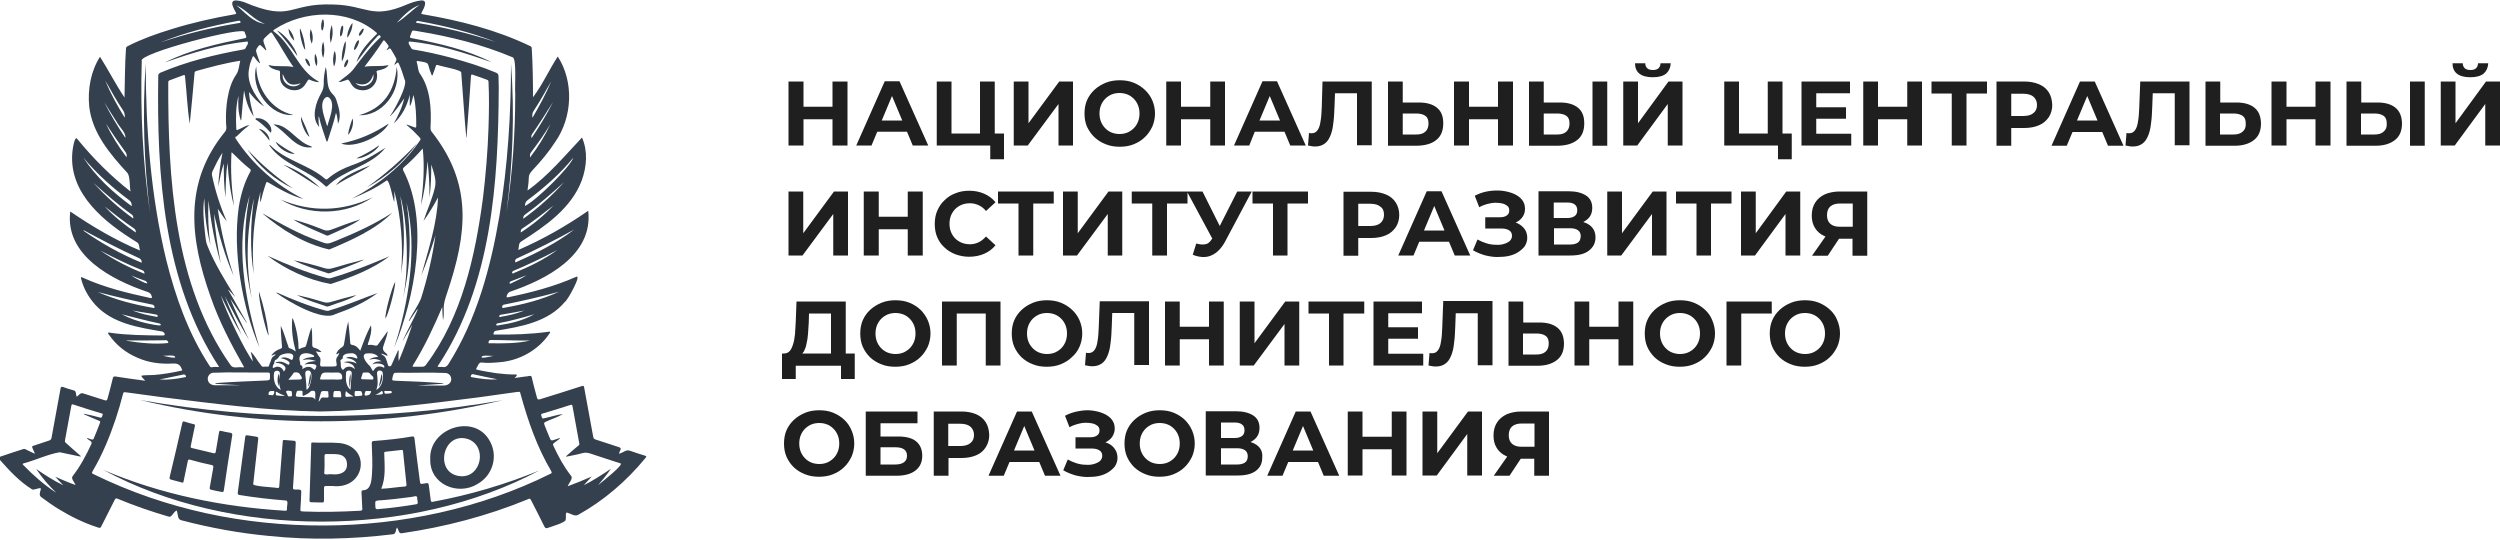
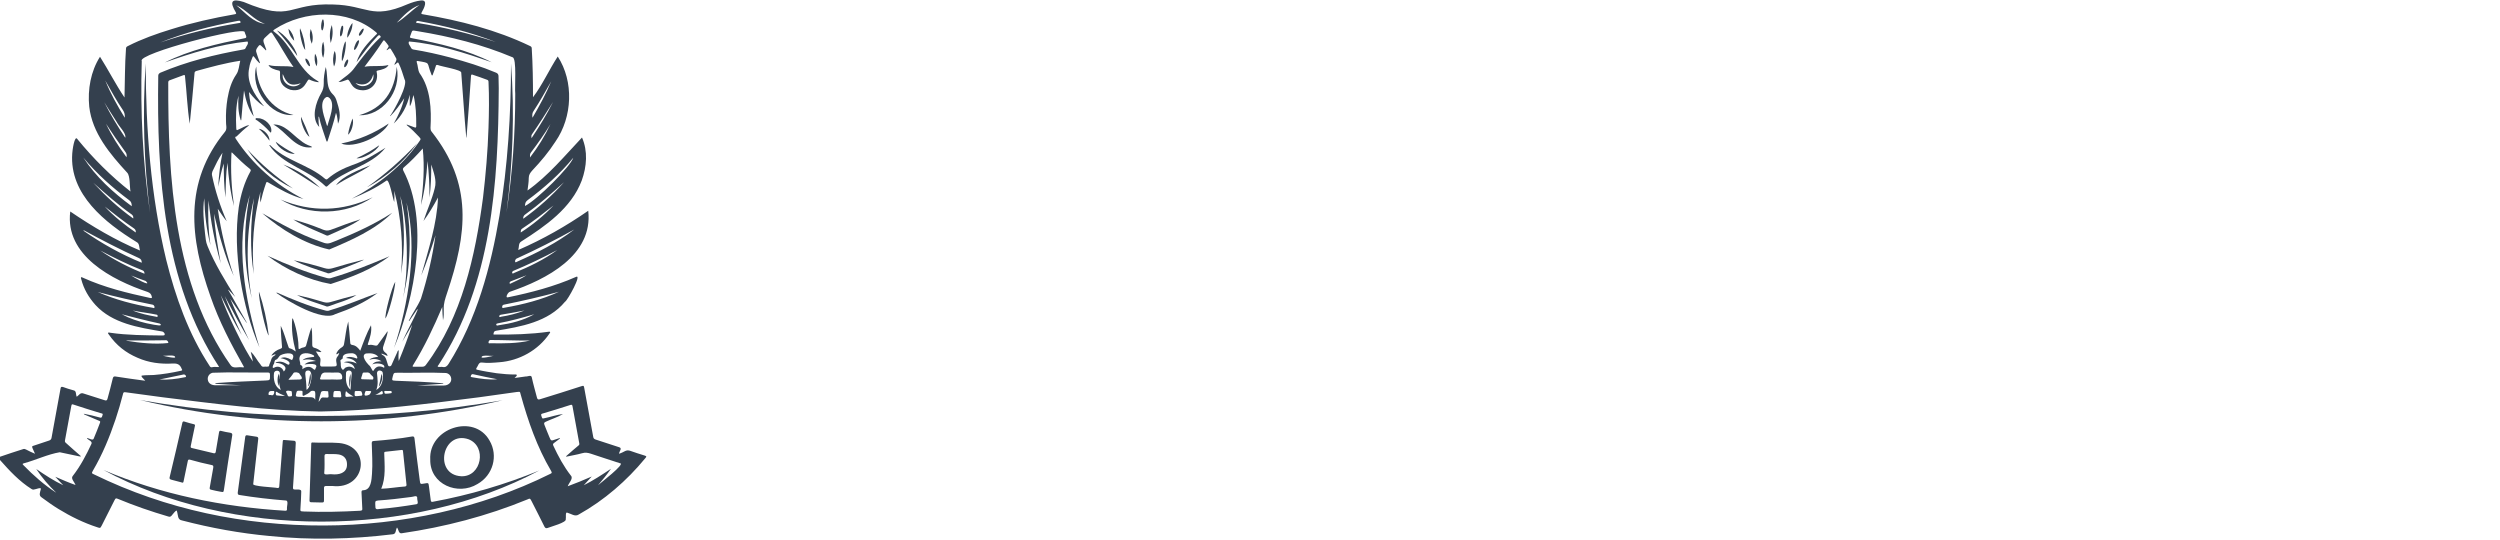
<svg xmlns="http://www.w3.org/2000/svg" xml:space="preserve" id="Слой_1" x="0" y="0" style="enable-background:new 0 0 1000 216" version="1.1" viewBox="0 0 1000 216">
  <style>.st1{fill:#34404e}</style>
-   <path d="M321.4 47.7H333v10.5h6V32.6h-6v10.1h-11.6V32.6h-6v25.6h6V47.7zm29.5 5h11.9l2.3 5.5h6.2l-11.5-25.7h-5.9l-11.4 25.7h6.1l2.3-5.5zm5.9-14.3 4.1 9.8h-8.2l4.1-9.8zm39.3 19.8v5.5h5.5V53.4h-3.7V32.6H392v20.8h-11.4V32.6h-5.9v25.6h21.4zm27.3-16.6v16.6h5.8V32.6h-5.5l-12.3 16.7V32.6h-5.9v25.6h5.6l12.3-16.6zm14.4 13.3c1.3 1.2 2.7 2.1 4.5 2.8 1.7.7 3.6 1 5.6 1s3.9-.3 5.6-1 3.2-1.6 4.4-2.8c1.3-1.2 2.2-2.6 3-4.2.7-1.6 1.1-3.4 1.1-5.3s-.4-3.7-1.1-5.3-1.7-3-3-4.2-2.7-2.1-4.4-2.8c-1.7-.7-3.6-1-5.6-1s-3.9.3-5.6 1-3.2 1.6-4.5 2.8-2.3 2.6-3 4.2c-.7 1.6-1 3.4-1 5.3s.3 3.7 1 5.3c.8 1.6 1.7 3 3 4.2zm2.6-12.8c.4-1 1-1.9 1.7-2.6.7-.7 1.6-1.3 2.5-1.7 1-.4 2-.6 3.2-.6 1.1 0 2.2.2 3.2.6 1 .4 1.8 1 2.5 1.7s1.3 1.6 1.7 2.6c.4 1 .6 2.1.6 3.3s-.2 2.3-.6 3.3-1 1.9-1.7 2.6c-.7.7-1.6 1.3-2.5 1.7-1 .4-2 .6-3.2.6-1.1 0-2.2-.2-3.2-.6-1-.4-1.8-1-2.5-1.7s-1.3-1.6-1.7-2.6c-.4-1-.6-2.1-.6-3.3s.2-2.3.6-3.3zm32 5.6h11.7v10.5h5.9V32.6h-5.9v10.1h-11.7V32.6h-5.9v25.6h5.9V47.7zm29.5 5h11.9l2.3 5.5h6.2l-11.5-25.7H505l-11.4 25.7h6.1l2.2-5.5zm6-14.3 4.1 9.8h-8.2l4.1-9.8zm18.2 20.2c1.5 0 2.7-.4 3.7-1.1 1-.7 1.7-1.7 2.3-3.1.6-1.4 1-3 1.2-5 .3-2 .4-4.2.5-6.7l.2-5.4h8.8v20.8h5.9V32.6H529l-.3 10.4c-.1 2.2-.2 4.1-.5 5.6-.2 1.5-.6 2.7-1.2 3.5-.6.8-1.3 1.2-2.3 1.2-.4 0-.7 0-1.1-.1l-.4 5c.6.1 1.1.2 1.6.3.4.1.9.1 1.3.1zm48.4-2.6c1.9-1.5 2.8-3.7 2.8-6.7 0-2.8-.8-4.8-2.5-6.2s-4.1-2.1-7.2-2.1h-6.5v-8.4h-5.9v25.7h11.6c3.3-.1 5.9-.8 7.7-2.3zm-13.4-2.2v-8.4h5.4c1.5 0 2.7.3 3.6.9.9.6 1.3 1.6 1.3 3.1 0 1.4-.4 2.5-1.3 3.3-.9.8-2.1 1.1-3.6 1.1h-5.4zm26.5-6.1h11.6v10.5h6V32.6h-6v10.1h-11.6V32.6h-6v25.6h6V47.7zm43.3 8.3c1.9-1.5 2.8-3.7 2.8-6.7 0-2.8-.8-4.8-2.5-6.2S627.1 41 624 41h-6.5v-8.4h-5.9v25.7h11.6c3.3-.1 5.8-.8 7.7-2.3zm-13.4-2.2v-8.4h5.4c1.5 0 2.7.3 3.6.9.9.6 1.3 1.6 1.3 3.1 0 1.4-.4 2.5-1.3 3.3-.9.8-2.1 1.1-3.6 1.1h-5.4zM637 32.6h5.9v25.7H637V32.6zm30.1 9v16.6h5.9V32.6h-5.6l-12.2 16.7V32.6h-5.9v25.6h5.6l12.2-16.6zm-6-10.7c2.4 0 4.2-.5 5.4-1.5 1.1-1 1.7-2.4 1.8-4.1h-4.1c0 .9-.3 1.5-.8 2s-1.3.7-2.2.7c-1 0-1.8-.2-2.3-.7s-.8-1.1-.8-2H654c0 1.8.6 3.2 1.7 4.1 1.2 1 3 1.5 5.4 1.5zm50.1 27.3v5.5h5.5V53.4H713V32.6h-5.9v20.8h-11.5V32.6h-5.9v25.6h21.5zm29.3-4.7h-14v-6h11.9v-4.6h-11.9v-5.6H740v-4.7h-19.4v25.6h19.9v-4.7zm22.4-10.8h-11.7V32.6h-5.9v25.6h5.9V47.7h11.7v10.5h5.9V32.6h-5.9v10.1zm9.7-5.3h8.1v20.8h5.9V37.4h8.2v-4.8h-22.2v4.8zm46.9-.5c-.9-1.4-2.2-2.5-3.9-3.2s-3.6-1.1-5.9-1.1h-11.1v25.7h5.9v-7.1h5.2c2.3 0 4.3-.4 5.9-1.1 1.7-.7 2.9-1.8 3.9-3.2.9-1.4 1.4-3 1.4-4.9-.1-2-.5-3.7-1.4-5.1zm-6.1 8.3c-.9.8-2.3 1.2-4.1 1.2h-4.8v-8.9h4.8c1.8 0 3.2.4 4.1 1.2.9.8 1.4 1.9 1.4 3.3 0 1.3-.4 2.4-1.4 3.2zM832 32.6l-11.4 25.7h6.1l2.3-5.5h11.9l2.3 5.5h6.2l-11.5-25.7H832zm-1.2 15.6 4.1-9.8 4.1 9.8h-8.2zm24.9-5.2c-.1 2.2-.2 4.1-.5 5.6-.2 1.5-.6 2.7-1.2 3.5-.6.8-1.3 1.2-2.3 1.2-.4 0-.7 0-1.1-.1l-.4 5c.6.1 1.1.2 1.6.3s.9.1 1.4.1c1.5 0 2.7-.4 3.7-1.1 1-.7 1.7-1.7 2.3-3.1s1-3 1.2-5c.3-2 .4-4.2.5-6.7l.2-5.4h8.8v20.8h5.9V32.6h-19.7l-.4 10.4zm46.1.1c-1.7-1.4-4.1-2.1-7.2-2.1h-6.5v-8.4h-5.9v25.7h11.6c3.3 0 5.9-.8 7.8-2.3 1.9-1.5 2.8-3.7 2.8-6.7-.1-2.8-.9-4.8-2.6-6.2zm-4.8 9.6c-.9.8-2.1 1.1-3.6 1.1H888v-8.4h5.4c1.5 0 2.7.3 3.6.9.9.6 1.3 1.6 1.3 3.1.1 1.5-.4 2.6-1.3 3.3zm29.2-10h-11.6V32.6h-6v25.6h6V47.7h11.6v10.5h6V32.6h-6v10.1zM964 32.6h5.9v25.7H964V32.6zm-5.8 10.5c-1.7-1.4-4.1-2.1-7.2-2.1h-6.5v-8.4h-5.9v25.7h11.6c3.3 0 5.9-.8 7.8-2.3 1.9-1.5 2.8-3.7 2.8-6.7-.1-2.8-.9-4.8-2.6-6.2zm-4.8 9.6c-.9.8-2.1 1.1-3.6 1.1h-5.4v-8.4h5.4c1.5 0 2.7.3 3.6.9.9.6 1.3 1.6 1.3 3.1.1 1.5-.4 2.6-1.3 3.3zm41-20.1-12.2 16.7V32.6h-5.9v25.6h5.6l12.2-16.6v16.6h5.9V32.6h-5.6zm-6.3-1.7c2.4 0 4.2-.5 5.4-1.5 1.1-1 1.7-2.4 1.8-4.1h-4.1c0 .9-.3 1.5-.8 2s-1.3.7-2.2.7c-1 0-1.8-.2-2.3-.7s-.8-1.1-.8-2H981c0 1.8.6 3.2 1.7 4.1 1.2 1 3 1.5 5.4 1.5zM333.3 85.6v16.6h5.9V76.6h-5.6l-12.3 16.7V76.6h-5.9v25.6h5.6l12.3-16.6zm35.8 16.6V76.6h-6v10.1h-11.6V76.6h-6v25.6h6V91.7h11.6v10.5h6zm8.6-3.3c1.2 1.2 2.7 2.1 4.4 2.8 1.7.6 3.5 1 5.5 1 2.2 0 4.3-.4 6.1-1.2 1.8-.8 3.3-1.9 4.5-3.4l-3.8-3.5c-.9 1-1.9 1.8-2.9 2.3-1.1.5-2.2.8-3.5.8-1.2 0-2.3-.2-3.3-.6s-1.9-1-2.6-1.7-1.3-1.6-1.7-2.6c-.4-1-.6-2.1-.6-3.3 0-1.2.2-2.3.6-3.3s1-1.9 1.7-2.6 1.6-1.3 2.6-1.7c1-.4 2.1-.6 3.3-.6 1.3 0 2.4.3 3.5.8s2.1 1.3 2.9 2.3l3.8-3.5c-1.2-1.5-2.7-2.6-4.5-3.4s-3.8-1.2-6-1.2c-2 0-3.8.3-5.5 1-1.7.6-3.2 1.6-4.4 2.8-1.3 1.2-2.2 2.6-2.9 4.2-.7 1.6-1 3.4-1 5.3s.3 3.7 1 5.3 1.5 2.8 2.8 4zm35.6 3.3V81.4h8.2v-4.8h-22.3v4.8h8.2v20.8h5.9zm11.9-25.6v25.6h5.6l12.3-16.6v16.6h5.8V76.6h-5.5l-12.3 16.7V76.6h-5.9zm75.5 0h-5.8l-7 13.8-6.9-13.8h-28.3v4.8h8.2v20.8h5.9V81.4h8.2V77l9.9 18.4-.2.3c-.8 1.2-1.6 1.9-2.6 2-1 .2-2.2.1-3.6-.3l-1.4 4.5c1.7.7 3.4 1 4.9.9 1.6-.1 3-.7 4.4-1.7 1.3-1 2.5-2.4 3.5-4.2l10.8-20.3zm22.5 0H501v4.8h8.2v20.8h5.8V81.4h8.2v-4.8zm14.2 0v25.7h5.9v-7.1h5.2c2.3 0 4.3-.4 5.9-1.1 1.7-.7 2.9-1.8 3.9-3.2.9-1.4 1.4-3 1.4-4.9s-.5-3.6-1.4-5-2.2-2.5-3.9-3.2-3.6-1.1-5.9-1.1h-11.1v-.1zm16.2 9.3c0 1.4-.5 2.5-1.4 3.3s-2.3 1.2-4.1 1.2h-4.8v-8.9h4.8c1.8 0 3.2.4 4.1 1.2 1 .7 1.4 1.8 1.4 3.2zm28.3 16.3h6.2l-11.5-25.7h-5.9l-11.4 25.7h6.1l2.3-5.5h11.9l2.3 5.5zm-12.3-10 4.1-9.8 4.1 9.8h-8.2zm25.6-15.7c-1.8.3-3.6.9-5.3 1.8l1.8 4.6c1-.6 2.1-1 3.2-1.3 1.1-.3 2.2-.5 3.3-.5s2 .1 2.8.3c.8.2 1.5.6 2 1 .5.5.7 1 .7 1.8 0 .9-.3 1.5-1 2s-1.6.7-2.8.7h-5.8v4.5h6.3c1.3 0 2.4.2 3.2.7s1.2 1.2 1.2 2.2c0 .8-.3 1.5-.9 2.1-.6.5-1.4.9-2.4 1.2-1 .3-2.1.4-3.3.3-1.2 0-2.4-.2-3.7-.6s-2.4-.9-3.5-1.5l-1.8 4.3c1.5.9 3.1 1.5 4.7 2 1.6.4 3.3.7 4.9.7 1.6 0 3.2-.1 4.6-.4 1.4-.3 2.7-.8 3.8-1.5s2-1.5 2.7-2.4c.6-1 1-2.1 1-3.3 0-1.3-.3-2.5-1-3.5s-1.7-1.8-2.9-2.4c-.2-.1-.5-.2-.8-.3h.1c1.1-.5 2-1.2 2.7-2.2s1-2 1-3.3c0-1.4-.4-2.6-1.2-3.6s-1.9-1.8-3.3-2.4c-1.4-.6-3-1-4.7-1.2-1.9-.2-3.7-.1-5.6.2zm43 18.5c0-2.2-.8-3.8-2.4-5-.7-.5-1.5-.9-2.5-1.2.5-.2.9-.5 1.3-.8 1.6-1.2 2.3-2.8 2.3-4.9s-.8-3.8-2.5-4.9-4-1.7-7-1.7h-12v25.7h12.7c3.3 0 5.7-.6 7.4-1.9s2.7-3 2.7-5.3zm-16.7-14h5.5c1.3 0 2.3.3 2.9.8.7.5 1 1.3 1 2.3s-.3 1.8-1 2.3-1.6.8-2.9.8h-5.5V81zm9.7 16c-.7.5-1.7.8-3.1.8h-6.5v-6.5h6.5c1.4 0 2.4.3 3.1.8.7.5 1.1 1.3 1.1 2.4-.1 1.2-.4 2-1.1 2.5zm29.6-11.4v16.6h5.8V76.6h-5.5l-12.3 16.7V76.6h-5.9v25.6h5.6l12.3-16.6zm23.6 16.6V81.4h8.2v-4.8h-22.2v4.8h8.2v20.8h5.8zm35.7 0V76.6h-5.6l-12.2 16.7V76.6h-5.9v25.6h5.6l12.2-16.6v16.6h5.9zm9.9-24.5c-1.7.8-3 1.9-3.9 3.3s-1.4 3.1-1.4 5.2c0 1.9.4 3.6 1.3 5s2.1 2.5 3.7 3.2c.1.1.3.1.5.2l-5.4 7.7h6.3l4.5-6.8h5.4v6.8h5.9V76.6h-11.1c-2.1 0-4.1.4-5.8 1.1zm11.1 3.7v9.3h-5.2c-1.7 0-2.9-.4-3.8-1.2-.9-.8-1.3-2-1.3-3.4 0-1.5.4-2.7 1.3-3.5.9-.8 2.2-1.2 3.9-1.2h5.1zm-402.8 39.2h-19.7l-.3 8c-.1 1.8-.2 3.5-.3 5.1-.2 1.6-.4 2.9-.8 4.1s-.8 2.1-1.4 2.7c-.6.6-1.3.9-2.2.9h-.8v10.2h5.5v-5.3h18.1v5.3h5.5v-10.2h-3.6v-20.8zm-16.7 19.9c.4-.8.8-1.8 1-3 .3-1.2.5-2.5.6-3.9s.2-2.9.3-4.5l.1-3.7h8.8v16h-11.5c.3-.3.5-.6.7-.9zm46.6-16.6c-1.3-1.2-2.7-2.1-4.4-2.8-1.7-.7-3.6-1-5.6-1s-3.9.3-5.6 1-3.2 1.6-4.5 2.8-2.3 2.6-3 4.2-1 3.4-1 5.3.3 3.7 1 5.3 1.7 3 2.9 4.2c1.3 1.2 2.7 2.1 4.5 2.8 1.7.7 3.6 1 5.6 1s3.9-.3 5.6-1 3.2-1.6 4.4-2.8c1.3-1.2 2.2-2.6 3-4.2.7-1.6 1.1-3.4 1.1-5.3s-.4-3.7-1.1-5.3c-.7-1.6-1.7-3-2.9-4.2zm-2.6 12.8c-.4 1-1 1.9-1.7 2.6-.7.7-1.6 1.3-2.5 1.7-1 .4-2 .6-3.2.6-1.1 0-2.2-.2-3.2-.6-1-.4-1.8-1-2.5-1.7s-1.3-1.6-1.7-2.6c-.4-1-.6-2.1-.6-3.3s.2-2.3.6-3.3 1-1.9 1.7-2.6c.7-.7 1.6-1.3 2.5-1.7 1-.4 2-.6 3.2-.6 1.1 0 2.2.2 3.2.6s1.8 1 2.5 1.7 1.3 1.6 1.7 2.6.6 2.1.6 3.3-.2 2.3-.6 3.3zm34.6 9.5v-25.6h-23.4v25.6h5.9v-20.8h11.6v20.8h5.9zm31.6-7.5c.7-1.6 1.1-3.4 1.1-5.3s-.4-3.7-1.1-5.3c-.7-1.6-1.7-3-3-4.2s-2.7-2.1-4.4-2.8c-1.7-.7-3.6-1-5.6-1s-3.9.3-5.6 1-3.2 1.6-4.5 2.8-2.3 2.6-3 4.2c-.7 1.6-1 3.4-1 5.3s.3 3.7 1 5.3 1.7 3 2.9 4.2c1.3 1.2 2.7 2.1 4.5 2.8 1.7.7 3.6 1 5.6 1s3.9-.3 5.6-1 3.2-1.6 4.4-2.8c1.4-1.2 2.4-2.6 3.1-4.2zm-5.6-2c-.4 1-1 1.9-1.7 2.6-.7.7-1.6 1.3-2.5 1.7-1 .4-2 .6-3.2.6-1.1 0-2.2-.2-3.2-.6-1-.4-1.8-1-2.5-1.7s-1.3-1.6-1.7-2.6c-.4-1-.6-2.1-.6-3.3s.2-2.3.6-3.3 1-1.9 1.7-2.6c.7-.7 1.6-1.3 2.5-1.7 1-.4 2-.6 3.2-.6 1.1 0 2.2.2 3.2.6s1.8 1 2.5 1.7 1.3 1.6 1.7 2.6.6 2.1.6 3.3-.2 2.3-.6 3.3zm33.4 9.5v-25.7h-19.7l-.4 10.4c-.1 2.2-.2 4.1-.5 5.6-.2 1.5-.6 2.7-1.2 3.5s-1.3 1.2-2.3 1.2c-.4 0-.7 0-1.1-.1l-.4 5c.6.1 1.1.2 1.6.3s.9.1 1.4.1c1.5 0 2.7-.4 3.7-1.1 1-.7 1.7-1.7 2.3-3.1.6-1.4 1-3 1.2-5 .3-2 .4-4.2.5-6.7l.2-5.4h8.8V146h5.9v.2zm29.9 0v-25.6h-5.9v10.1h-11.7v-10.1H466v25.6h5.9v-10.5h11.7v10.5h5.9zm30.2 0v-25.6h-5.6l-12.3 16.7v-16.7h-5.9v25.6h5.6l12.3-16.6v16.6h5.9zm26-20.8v-4.8h-22.3v4.8h8.2v20.8h5.8v-20.8h8.3zm23.1-.1v-4.7h-19.4v25.6h19.9v-4.7h-14v-6h11.9v-4.6h-11.9v-5.6h13.5zm8.1 5.7c-.1 2.2-.2 4.1-.5 5.6-.2 1.5-.6 2.7-1.2 3.5-.6.8-1.3 1.2-2.3 1.2-.4 0-.7 0-1.1-.1l-.4 5c.6.1 1.1.2 1.6.3s.9.1 1.4.1c1.5 0 2.7-.4 3.7-1.1 1-.7 1.7-1.7 2.3-3.1.6-1.4 1-3 1.2-5 .3-2 .4-4.2.5-6.7l.2-5.4h8.8v20.8h5.9v-25.7h-19.7l-.4 10.6zm46.1.1c-1.7-1.4-4.1-2.1-7.2-2.1h-6.5v-8.4h-5.9v25.7H615c3.3 0 5.9-.8 7.8-2.3 1.9-1.5 2.8-3.7 2.8-6.7-.1-2.8-.9-4.8-2.6-6.2zm-4.8 9.6c-.9.8-2.1 1.1-3.6 1.1h-5.4v-8.4h5.4c1.5 0 2.7.3 3.6.9.9.6 1.3 1.6 1.3 3.1 0 1.4-.4 2.5-1.3 3.3zm29.2-10h-11.7v-10.1h-5.9v25.6h5.9v-10.5h11.7v10.5h5.9v-25.6h-5.9v10.1zm34.6-6.8c-1.3-1.2-2.7-2.1-4.4-2.8-1.7-.7-3.6-1-5.6-1s-3.9.3-5.6 1c-1.7.7-3.2 1.6-4.5 2.8-1.3 1.2-2.3 2.6-3 4.2s-1 3.4-1 5.3.3 3.7 1 5.3 1.7 3 2.9 4.2c1.3 1.2 2.7 2.1 4.5 2.8 1.7.7 3.6 1 5.6 1s3.9-.3 5.6-1c1.7-.7 3.2-1.6 4.4-2.8 1.3-1.2 2.2-2.6 3-4.2.7-1.6 1.1-3.4 1.1-5.3s-.4-3.7-1.1-5.3c-.6-1.6-1.6-3-2.9-4.2zm-2.6 12.8c-.4 1-1 1.9-1.7 2.6-.7.7-1.6 1.3-2.5 1.7-1 .4-2 .6-3.2.6-1.1 0-2.2-.2-3.2-.6-1-.4-1.8-1-2.5-1.7s-1.3-1.6-1.7-2.6-.6-2.1-.6-3.3.2-2.3.6-3.3c.4-1 1-1.9 1.7-2.6.7-.7 1.6-1.3 2.5-1.7 1-.4 2-.6 3.2-.6 1.1 0 2.2.2 3.2.6s1.8 1 2.5 1.7 1.3 1.6 1.7 2.6.6 2.1.6 3.3-.2 2.3-.6 3.3zm29.3-11.3v-4.8h-18.1v25.6h5.9v-20.8h12.2zm23.3-1.5c-1.3-1.2-2.7-2.1-4.4-2.8-1.7-.7-3.6-1-5.6-1s-3.9.3-5.6 1c-1.7.7-3.2 1.6-4.5 2.8-1.3 1.2-2.3 2.6-3 4.2s-1 3.4-1 5.3.3 3.7 1 5.3 1.7 3 2.9 4.2c1.3 1.2 2.7 2.1 4.5 2.8 1.7.7 3.6 1 5.6 1s3.9-.3 5.6-1c1.7-.7 3.2-1.6 4.4-2.8 1.3-1.2 2.2-2.6 3-4.2.7-1.6 1.1-3.4 1.1-5.3s-.4-3.7-1.1-5.3c-.6-1.6-1.6-3-2.9-4.2zm-2.6 12.8c-.4 1-1 1.9-1.7 2.6-.7.7-1.6 1.3-2.5 1.7-1 .4-2 .6-3.2.6-1.1 0-2.2-.2-3.2-.6-1-.4-1.8-1-2.5-1.7s-1.3-1.6-1.7-2.6-.6-2.1-.6-3.3.2-2.3.6-3.3c.4-1 1-1.9 1.7-2.6.7-.7 1.6-1.3 2.5-1.7 1-.4 2-.6 3.2-.6 1.1 0 2.2.2 3.2.6s1.8 1 2.5 1.7 1.3 1.6 1.7 2.6.6 2.1.6 3.3-.2 2.3-.6 3.3zm-391.7 31.2c-1.3-1.2-2.7-2.1-4.4-2.8-1.7-.7-3.6-1-5.6-1s-3.9.3-5.6 1-3.2 1.6-4.5 2.8-2.3 2.6-3 4.2c-.7 1.6-1 3.4-1 5.3s.3 3.7 1 5.3 1.7 3 2.9 4.2c1.3 1.2 2.7 2.1 4.5 2.8 1.7.7 3.6 1 5.6 1s3.9-.3 5.6-1 3.2-1.6 4.4-2.8c1.3-1.2 2.2-2.6 3-4.2.7-1.6 1.1-3.4 1.1-5.3s-.4-3.7-1.1-5.3-1.6-3-2.9-4.2zm-2.6 12.8c-.4 1-1 1.9-1.7 2.6-.7.7-1.6 1.3-2.5 1.7-1 .4-2 .6-3.2.6s-2.2-.2-3.2-.6c-1-.4-1.8-1-2.5-1.7s-1.3-1.6-1.7-2.6c-.4-1-.6-2.1-.6-3.3s.2-2.3.6-3.3 1-1.9 1.7-2.6c.7-.7 1.6-1.3 2.5-1.7 1-.4 2-.6 3.2-.6s2.2.2 3.2.6c1 .4 1.8 1 2.5 1.7s1.3 1.6 1.7 2.6c.4 1 .6 2.1.6 3.3s-.2 2.3-.6 3.3zm31.3-4.2c-1.6-1.3-4-1.9-7.1-1.9h-7.1v-5.3H367v-4.7h-20.7v25.7h12.2c3.3 0 5.9-.7 7.7-2.1 1.8-1.4 2.7-3.4 2.7-5.9 0-2.6-.9-4.5-2.5-5.8zm-4.8 8.4c-.8.6-2 .9-3.5.9h-5.9v-6.9h5.9c3.1 0 4.7 1.1 4.7 3.4 0 1.2-.4 2-1.2 2.6zm32.7-16c-.9-1.4-2.2-2.5-3.8-3.2-1.7-.7-3.6-1.1-5.9-1.1h-11.1v25.7h5.9v-7.1h5.2c2.3 0 4.3-.4 5.9-1.1 1.7-.7 2.9-1.8 3.8-3.2s1.4-3 1.4-4.9c-.1-2-.5-3.7-1.4-5.1zm-6.1 8.3c-.9.8-2.3 1.2-4.1 1.2h-4.8v-8.9h4.8c1.8 0 3.2.4 4.1 1.2s1.4 1.9 1.4 3.3c0 1.3-.4 2.4-1.4 3.2zm18.6-12.6-11.4 25.7h6.1l2.3-5.5h11.9l2.3 5.5h6.2l-11.5-25.7h-5.9zm-1.2 15.6 4.1-9.8 4.1 9.8h-8.2zm37.3-3c-.2-.1-.5-.2-.8-.3h.1c1.1-.5 2-1.2 2.7-2.2.6-1 1-2 1-3.3 0-1.4-.4-2.6-1.2-3.6-.8-1-1.9-1.8-3.3-2.4-1.4-.6-3-1-4.7-1.2s-3.5-.1-5.4.3c-1.8.3-3.6.9-5.3 1.8l1.8 4.6c1-.6 2.1-1 3.2-1.3s2.2-.5 3.3-.5c1.1 0 2 .1 2.8.3s1.5.6 2 1c.5.5.7 1 .7 1.8 0 .9-.3 1.5-1 2s-1.6.7-2.8.7h-5.8v4.5h6.3c1.3 0 2.4.2 3.2.7.8.5 1.2 1.2 1.2 2.2 0 .8-.3 1.5-.9 2.1-.6.5-1.4.9-2.4 1.2s-2.1.4-3.3.3c-1.2 0-2.4-.2-3.7-.6-1.3-.4-2.4-.9-3.5-1.5l-1.8 4.3c1.5.9 3.1 1.5 4.7 2 1.6.4 3.3.7 4.9.7s3.2-.1 4.6-.4c1.4-.3 2.7-.8 3.8-1.5 1.1-.7 2-1.5 2.7-2.4.6-1 1-2.1 1-3.3 0-1.3-.3-2.5-1-3.5-.8-1.2-1.8-2-3.1-2.5zm31-9.3c-1.3-1.2-2.7-2.1-4.4-2.8-1.7-.7-3.6-1-5.6-1s-3.9.3-5.6 1-3.2 1.6-4.5 2.8-2.3 2.6-3 4.2c-.7 1.6-1 3.4-1 5.3s.3 3.7 1 5.3 1.7 3 2.9 4.2c1.3 1.2 2.7 2.1 4.5 2.8 1.7.7 3.6 1 5.6 1s3.9-.3 5.6-1 3.2-1.6 4.4-2.8c1.3-1.2 2.2-2.6 3-4.2.7-1.6 1.1-3.4 1.1-5.3s-.4-3.7-1.1-5.3-1.7-3-2.9-4.2zm-2.6 12.8c-.4 1-1 1.9-1.7 2.6-.7.7-1.6 1.3-2.5 1.7-1 .4-2 .6-3.2.6-1.1 0-2.2-.2-3.2-.6-1-.4-1.8-1-2.5-1.7s-1.3-1.6-1.7-2.6c-.4-1-.6-2.1-.6-3.3s.2-2.3.6-3.3 1-1.9 1.7-2.6c.7-.7 1.6-1.3 2.5-1.7 1-.4 2-.6 3.2-.6 1.1 0 2.2.2 3.2.6 1 .4 1.8 1 2.5 1.7s1.3 1.6 1.7 2.6c.4 1 .6 2.1.6 3.3s-.2 2.3-.6 3.3zm31.4-2.7c-.7-.5-1.5-.9-2.5-1.2.5-.2.9-.5 1.3-.8 1.6-1.2 2.3-2.8 2.3-4.9 0-2.1-.8-3.8-2.5-4.9-1.7-1.1-4-1.7-7-1.7h-12v25.7H495c3.3 0 5.7-.6 7.4-1.9 1.7-1.3 2.5-3 2.5-5.3.2-2.2-.6-3.8-2.2-5zm-14.3-9h5.5c1.3 0 2.3.3 2.9.8.7.5 1 1.3 1 2.3s-.3 1.8-1 2.3-1.6.8-2.9.8h-5.5V169zm9.6 16c-.7.5-1.7.8-3.1.8h-6.5v-6.5h6.5c1.4 0 2.4.3 3.1.8s1.1 1.3 1.1 2.4c0 1.2-.4 2-1.1 2.5zm20.3-20.4-11.4 25.7h6.1l2.3-5.5h11.9l2.3 5.5h6.2l-11.5-25.7h-5.9zm-1.2 15.6 4.1-9.8 4.1 9.8h-8.2zm39.6-5.5H545v-10.1h-5.9v25.6h5.9v-10.5h11.7v10.5h5.9v-25.6h-5.9v10.1zm18.2 6.6v-16.7H569v25.6h5.7l12.2-16.6v16.6h5.9v-25.6h-5.6l-12.3 16.7zm27.8-15.6c-1.7.8-3 1.9-3.9 3.3-.9 1.4-1.4 3.1-1.4 5.2 0 1.9.4 3.6 1.3 5s2.1 2.5 3.7 3.2c.1.1.3.1.5.2l-5.4 7.7h6.3l4.5-6.8h5.4v6.8h5.9v-25.7h-11.1c-2.2 0-4.1.4-5.8 1.1zm11.1 3.7v9.3h-5.2c-1.7 0-2.9-.4-3.8-1.2-.9-.8-1.3-2-1.3-3.4 0-1.5.4-2.7 1.3-3.5.9-.8 2.2-1.2 3.9-1.2h5.1z" style="fill:#1f1f1f" />
  <path d="M0 182.7c3.1-1.1 6.3-2.1 9.4-3.1.4-.1.7.1 1 .2 1.2.6 2.3 1.2 3.6 1.7-.3-.7-.6-1.3-.9-2-.4-1-.4-1 .6-1.3 2-.7 4-1.3 6-2 .5-.2.8-.5.9-1 1.2-6.6 2.4-13.2 3.6-19.7.1-.7.3-.9 1-.7 1.3.5 2.7.9 4.1 1.3 1.4.2.9 1.6 1.4 2.6.9-.6 1.4-1.8 2.7-1.3 2.8.9 5.7 1.8 8.5 2.7.6.2.9.1 1.1-.6.7-2.7 1.5-5.4 2.1-8.1.2-.7.4-.9 1.1-.8 4 .6 7.9 1.2 11.9 1.7-.2-.4-2.4-2.1-1.1-2.1 1.5-.2 3-.1 4.5-.2 3.7-.3 7.3-.9 10.9-1.7.5-.1.6-.3.3-.7-.6-1.6-1.5-2.3-3.5-2.2-4.9.3-9.7-.3-14.2-2.3-4.7-2-8.5-5-11.4-9.2-.7-.7-.4-1.1.5-.8 6.9 1 13.8 1 20.8 1.1.4-.1.9.1 1-.4.1-.4-.5-1.1-1-1.2-9.5-1.6-19.9-3.2-26.7-10.6-2.7-3-4.7-6.4-5.7-10.3-.3-.7-.1-1.1.7-.6 8.6 3.9 17.7 6.1 26.9 8.1.6.1.8 0 .6-.6-.2-.9-.6-1.4-1.6-1.8-14.3-4.8-33.2-14.6-31-32.2 8.8 6 18.1 11.5 27.9 15.6-.4-1.2-.1-2.8-1.4-3.4-12.5-7.7-26.9-19-25.7-35.4 0-.8.9-7.8 2.1-5.7 6.3 7.7 13.4 14.8 21.2 20.9-.4-2-.1-6.2-1.3-7.5-6.9-7.5-14-15.9-15.2-26.4-.7-6.9.6-14.2 4.3-20 3.3 5.2 6.3 11.1 9.8 16.3.2-6.5.1-13 .6-19.6 0-.6.4-.8.8-1 5.5-2.8 11.4-4.9 17.3-6.7 8.3-2.6 16.8-4.5 25.4-6 .6-.1.7-.3.4-.8C91.8.7 92.5-.8 97.5.8c19.7 8.3 17.5.3 35.8 1 13.6.3 15.2 6.2 29.7-.1 1.7-.7 3.5-1.3 5.3-1.5 3.2-.4 1.2 3.3.4 4.7-.3.6-.2.7.4.8 14.7 2.5 29.4 6.2 42.9 12.7.5.2.7.5.7 1 .4 6.5.5 13 .5 19.5 3.8-5 6.5-11.1 9.9-16.3 6.5 10 5.9 24.2-.9 34-2.7 4.2-5.9 8-9.3 11.6-.8.9-1.4 1.7-1.4 3 0 1.7-.3 3.3-.5 5 8.2-5.8 15-14 21.8-21.2 2.4 5.5 1.9 11.6-.1 17.2-4.2 11.1-14.5 18.2-24.2 24.4-1.2.7-.8 2.1-1.2 3.4 9.9-4.3 19.2-9.6 28-15.7 2 17.9-16.9 27.5-31.3 32.4-.8.1-2.2 2.7-.7 2.2 9.2-1.9 18.4-4.3 27-8.1 2.8-1.6-3.4 9.6-4.3 9.9-6.7 8.1-17.7 10-27.6 11.6-.8.1-.9.7-1 1.2-.1.4.2.3.4.3 7.2.1 14.4-.1 21.6-1.1.6-.2.9.2.4.7-4.5 6.7-12.1 10.9-20.1 11.5-2.4.2-4.7.4-7.1.1-1.2-.1-1.4 1.5-2 2.2-.2.4-.2.6.3.7 2.6.6 5.2 1 7.8 1.4 2.4.3 4.9.5 7.3.5.2 0 .6-.1.7.2.1.3-.2.5-.4.7-.1.1-.2.3-.5.5 1.6-.2 3-.4 4.4-.6.8.1 2.3-.8 2.5.3.6 2.8 1.4 5.5 2.1 8.2.2.7.5.8 1.2.6 5.5-1.7 11-3.4 16.5-5.2 1-.3 1-.3 1.2.7 1.2 6.5 2.4 13.1 3.6 19.6.1.6.4.8.9 1 3.2 1 6.3 2.1 9.5 3.1 1.3.4 0 1.6-.1 2.6 1-.3 1.7-.7 2.5-1.1.7-.3 1.2-.3 1.9-.1 1.9.7 3.9 1.3 5.8 1.9.9.3.9.4.3 1.1-7.4 9-16.4 16.8-26.6 22.5-1.5 1-3-.3-4.5-.7-1-.6-.5 2-.7 2.6.4 1.3-6.1 3-7.3 3.5-.6.2-.9 0-1.2-.5-1.7-3.5-3.5-6.9-5.2-10.3-.6-1.1-.6-1.1-1.7-.6-16.1 6.6-33 11-50.2 13.5-1.3.2-1.2-1.4-1.9-2.3-.6 1-.3 2.5-1.6 2.7-16.4 2-33 2.4-49.4.7-11.8-1.1-23.4-3.2-34.9-6.2-2-.3-1.6-2.1-2.1-3.6 0-1.3-1.9 1.4-2.2 1.7-.4.4-.7.5-1.3.3-6.8-2-13.5-4.3-20-7-1-.4-1-.4-1.5.5-1.7 3.4-3.4 6.7-5.1 10.1-.6 1.1-.6 1.1-1.8.7-5.5-1.8-10.6-4.3-15.5-7.3-2.3-1.4-4.5-3-6.7-4.6-1.3-.8-.7-2-.4-3.2.5-1.2-2.1 0-2.7 0-.4.1-.7 0-1-.2-4.9-3.1-8.8-7.3-12.6-11.6v-1.3zM157.5 49.4c1.8-3.2 3.4-6.5 4.2-10.1-1.7 2.5-3.4 5-5.6 7.2-.1-.3.1-.4.2-.5 1.5-2.2 7.1-12.2 5.5-14.3-.7-2.1-1.3-4.3-2.3-6.3-.4-1.1-1 .4-1.8.5.3-.9 1.1-1.6.8-2.5-.7-1.3-1.4-2.6-2.2-3.8-.5-.7-1.1.4-1.6.5-.1-.2 0-.3.1-.4.9-1.4.9-1-.2-2.5-1.2-1.4-.9-1.5-2 .1-2.1 3.2-4.5 6.4-6.8 9.4 3.2-.6 6.4.1 9.6-.7-.6 1.4-2.8 1.9-4.2 2.2-.5.1-.7.2-.5.8.8 3.8-2 7.3-5.8 7.1-5.2-.2-4.5-5.1-6.3-4.1-1.1.3-2.1.9-3.2.8 2.3-1.9 4.8-3.3 6.5-5.8 1.2-1.6 2.4-3.2 3.6-4.7 2-2.5 4.1-5 6.5-7.2.2-.1.4-.3.2-.6-.3-.6-.8-.5-1.2 0-3.1 3.2-5.7 6.8-8.4 10.4 1.3-4.3 4.6-7.8 7.7-10.9.7-.6.7-.6 0-1.2-11.2-9.4-28.6-8.8-40.4-1.1-.8.6-.8.6-.1 1.1 7.1 5.3 9.3 14.9 17.1 19.5.2.1.5.2.6.6-1.3-.1-2.5-.5-3.6-1-1.3-1-1.4 5.4-7.8 4-6.5-2.3-2.8-7.8-4.7-7.7-1.3-.3-3.5-.9-4-2.2 3.3.9 6.6.1 10 .8-3.1-4.3-5.5-9.1-8.5-13.5-.3-.4-.5-.4-.9-.1-3.1 3-3.2 2-1.7 6.1.1.2.3.5.1.9l-1.3-1.3c-1.2-1.2-1.2-1.2-2.2.2-.5.7-.6 1.3-.3 2 .4 1.2.7 2.3 1.2 3.5.1.2.3.4 0 .7-.8-.8-1.5-1.6-2.1-2.5-.4-.5-.5-.4-.7.1-.6 1.4-1.1 2.7-1.3 4.2-1.3 5.5 2 10.7 5.4 14.8.1.2.4.3.4.6-2.3-1.5-4.2-3.5-5.9-5.7.2 3.5 1.1 6.7 1.9 9.8-2.2-3.1-3.2-6.6-3.9-10.4-.4 4.1-.8 8-1.1 11.9h-.2c-1.1-3.2-1.1-6.5-.9-9.8-1.1 4.2-1.1 8.7-.9 13 .1.9.1.9.9.5 1.1-.4 3.2-1.8 4.3-1.7-1.9 1.4-3.5 2.9-5.1 4.5-.6 0-.6.4-.3.9 6.7 10.2 16.1 18.6 27.1 24.1-5-1.3-9.7-4-14.1-6.6-.6-.3-.7-.3-.9.3-.9 2.5-1.6 5.1-2.2 7.7-.3-1.5-.1-2.9 0-4.4-2.8 10.9-3.6 21.9-2.7 33-1.6-10-1.3-20.3.1-30.3-3.1 13.3-3.3 26.6-.9 40-3.3-13.7-3.5-27.5-.8-41.3-6 19.6-2 41.9 3.9 61-7-16.3-10.8-38.4-8.3-56.1.8-5 2.2-9.9 4.7-14.4.2-.4.1-.6-.2-.9-2.4-1.9-4.7-4.1-6.9-6.3-.1-.1-.2-.3-.5-.3-.4 7.2 0 14.3 1 21.4-1.5-5.6-2.2-11.4-2.6-17.3-.7 4.6-.7 9.3-.8 13.9-.6-4.5-.7-9.1-.7-13.6-1 3-1.6 6.2-2.2 9.3.2-4.6.8-9.1 1.7-13.6-1.6 2.3-2.8 4.9-4 7.4-.2.5-.3 1-.2 1.6 1.3 6.3 3.3 12.5 5.9 18.4-1.4-1.6-2.4-3.3-3.6-5 1.3 9.2 3.5 18.1 6.4 26.9-3.6-8-5.9-16.5-7.9-24.9.4 6.7 1.5 13.3 2.7 19.8-2.4-8.2-4-16.6-4.9-25.1-.3 6-.1 12 .8 17.9-1.6-6.1-2.3-12.4-2.5-18.8-.7 4.6-.2 9.4.3 14 .2 1.7.3 3.5 1 5.1 2.9 7.2 7.1 13.9 11.1 20.4-.9-1-1.8-2-2.7-2.9 0 0-.1 0-.1.1 2.5 4.3 4.9 8.7 7.4 13l-.1.1c-2.2-3.2-4.3-6.4-6.5-9.6 2.3 5.6 5 11 7.5 16.5-3.4-5.8-6.6-11.6-9.7-17.6 2 5.3 4.4 10.4 6.8 15.6-3.1-5.1-5.8-10.5-8.4-15.9 1.8 6.1 10 22.9 12.9 26.5-.3-1.4-.6-2.6-.9-3.9 1.6 1.4 2.5 3.5 3.9 5.1.3.5.6 1 1.3.9.5-.2 1.8.2 2.1-.3.1-.8.6-1.5.8-2.3.2-.8.6-1.4 1.3-1.8.2-.1.5-.2.5-.6-.6 0-1 .5-1.7.5 1-1.4 2.2-2.2 3.7-2.7.5-.2.7-.4.6-.9-.2-2.8-.5-5.4-.5-8.3 1.3 2.6 2 5.5 3 8.2.1.3.2.7.5.8.9.2 1.7.7 2.5 1.3-1.2-4.5-1.8-8.7-1.4-13.3.3.2.3.3.4.5.9 2.4 1.4 4.8 1.8 7.4.2 1.2.3 2.5.3 3.7 0 .8.1.9.8.5.8-.6 2.1-.2 2.3-1.4.7-2.3 1.2-4.8 2.1-7 .4 2.2.2 4.6.3 6.9 0 .7.2 1 .8 1.2 1.1.3 2.1.8 2.9 1.7-.8.2-1.5-.3-2.3-.2.7.7.9 1.6 1.5 2.2 1.2 1.1-.9 4.1 1.3 3.8h3.8c1.9 0 2-.1 1.6-2-.1-.7 0-1.4.5-2 .4-.4.5-.9.7-1.4-.5.1-.8.6-1.2.5.2-1.1 1.1-2.1 2.4-2.9.4-.3.6-.6.7-1.1.6-3.1.8-6.1 1.7-9.1.3 2.9.6 5.6.8 8.5 0 .6.3.8.9.9 1.4.2 2.3 1.2 3.1 2.3 1.3-3.5 2.5-6.9 4.3-10.2.4 2.5-.4 5-1.2 7.3-.2.5-.1.6.5.6 1.5-.4 2.9.9 3.5-.2 1.1-1.6 2.3-3.1 3.4-4.7.1-.2.2-.5.5-.5-.3 1.8-1 3.6-1.6 5.4-.5 1.2-.5 2.2.7 3.1.4.3.8.7.8 1.3-.8-.4-1.6-.7-2.4-1 0 .5.3.5.6.7 1.3.7 1.4 2.3 1.9 3.6.1 1.1 1.3 1.1 1.6.1.7-1.7 1.5-3.3 2.2-4.9.1-.3.1-.6.6-.8-.1 1.5-.2 2.9 0 4.3 2-4.8 3.8-9.6 5.4-14.5-1.3 2.3-2.7 4.5-4 6.8 1.9-4.4 4.4-8.5 6.2-12.9-.1 0-.1-.1-.2-.1-1.1 1.6-2.1 3.1-3.2 4.7-.1 0-.1-.1-.2-.1 1.5-3 3.6-5.8 4.9-8.9 2.6-8.3 4.6-16.7 5.8-25.3-1.7 5.4-3.5 10.8-5.7 16.1 2.8-10.2 6.3-20.5 6.7-31.2-1.8 3.3-3.6 6.4-5.8 9.4 1.4-4.3 3.4-8.6 4.5-13.1.9-3.2-.5-6.5-1.4-9.5 0 4.4-.1 8.8-.7 13.2 0-4.8-.2-9.6-.8-14.6-.4 6.1-1.1 11.9-2.6 17.6.9-7.5 1.5-15 .7-22.6-2.4 2.7-4.9 5.3-7.6 7.6-.4.4-.4.7-.2 1.2 10.5 20 4.7 50.9-3.7 71 5.8-17.4 9.5-40.2 5-58.2 2 12.8 1.7 25.6-1.4 38.2 2.5-11.5 1.8-31.2-1.1-40.8 1.8 10.4 2 20.8.3 31.1 1-11.2.1-22.3-2.7-33.2.1 1.5.1 3 0 4.5-.5-.8-2-9.8-3.2-8.5-4.3 3-8.9 5.2-13.8 7.2 10.6-5.6 20.1-12.9 27-22.9.7-1 .7-1-.1-1.9-1.5-1.6-3-3.1-4.6-4.4-.1-.1-.4-.2-.3-.5 1 .4 2 .7 3 1.1.6.3.8.1.8-.5 0-4.2-.1-8.2-1.1-12.4-.5 1.6-.6 2.9-1.3 4.3-.1 0-.1 0-.2-.1v-4.3c-1.1 4.6-3.1 8.4-6.4 11.5zm-27.9 160.8c30.9-.1 62.6-6.8 90.4-20.6.9-.4.8-.5.4-1.3-5.6-9.5-9.2-19.9-12.1-30.4-.4-1.4-.1-1.2-1.6-1.1l-15 2.1c-21.1 2.7-42.3 5.4-63.6 5.7-21.1-.3-42.1-3.1-63.1-5.7-4.9-.7-9.9-1.3-14.8-2-.7-.1-.9.1-1 .7-.9 3.5-1.9 6.9-3 10.2-2.4 7.1-5.2 13.9-9 20.4-.6 1.1-.6 1.1.5 1.6 28.7 14 59.9 20.5 91.9 20.4zM75.9 49.5c-1-6.3-1.2-12.6-1.9-19 0-.5-.2-.6-.7-.4-1.8.7-3.6 1.3-5.4 2-.4.1-.6.4-.6.9-.1 38.2 2.2 80.8 24.9 113 1 1.6 3 .7 4.5.9.3 0 .7.2.9-.1-5.1-9-10-18.3-13.4-28.2C75.9 95.2 73.4 73 90 52.7c1-1.2.3-2.8.4-4.2-.1-3.1.1-6.1.6-9.1.6-3.4 1.5-6.7 3.5-9.6 1.1-1.6 1.1-3.6 1.6-5.5-6 .9-11.8 2.5-17.6 4.1-.5.2-.7.4-.7 1-.6 6.8-1.2 13.3-1.9 20.1zM186.6 55h-.1c-.8-8.6-1.3-17.3-2-25.9.3-1.2-8.1-2.5-9.4-3.1-.5-.1-.7 0-.8.5-.3 1-.7 2.1-1.1 3.1-.1.8-.6.7-.7 0-2-4.8 0-4.3-5.4-5.2-.4-.1-.5.1-.4.5.5 1.4.4 3 1.1 4.3 4.5 6.3 4.8 14.5 4.4 22 0 .6.1 1 .4 1.4 16.6 21 14.3 40.7 6.2 64.7-.7 2.1-1.4 4.1-1.3 6.3 0 1.5.1 3-.3 4.5-.1-1.7-.3-3.5-.3-5.3-3.4 8-7.1 15.9-11.7 23.3-.3.5-.2.6.4.6h3.2c.7 0 1.2-.2 1.6-.8 14.4-19.2 19.7-43.5 22.8-66.8 1.1-9.3 1.9-18.6 2.2-28 .2-6.1.3-12.3 0-18.4 0-.4-.2-.7-.6-.8-1.9-.7-3.8-1.4-5.7-2-.4-.2-.6-.1-.7.4-.5 8.3-1.2 16.5-1.8 24.7zM58.3 25.4c0 26.4 2 52.9 8.2 78.6 3.7 14.8 8.9 29.5 17.3 42.3.2.4.5.7 1 .6.7-.2 1.4-.1 2.1-.1.2 0 .6.1.7-.1-22.3-33.9-24.9-76.8-24.3-116.4 0-.6.3-.9.8-1.2 10.6-4.5 21.9-7.3 33.2-9.3.4-.1.7-.1.9-.5.3-.9 1.4-1.8.8-2.7-11.1 1.1-22.4 4.6-33.1 8.4 9.9-5 21.1-7.5 31.9-9.7 1.5-.1.2-1.6.1-2.4.3-2.8-43.2 8.6-41.2 11.5-.6 20.2.4 40.6 3.3 60.7-2.4-19.9-3.1-39.8-1.7-59.7zm138.4-.5c-10.6-3.7-22-7.4-33.1-8.3-.5.9.5 1.7.8 2.5.2.4.5.6.9.7 5 .8 9.9 1.9 14.8 3.2 6.3 1.7 12.5 3.6 18.4 6.1.6.3.8.6.9 1.2 0 1.7.1 3.4.1 5-.2 37.7-2.8 78.4-24.1 110.7-1.2 1.2 1.1.6 1.7.8 1.1.2 1.7-.3 2.3-1.2 11.3-17.9 16.9-38.7 20.4-59.4 3.3-20.1 4.6-40.5 4.6-60.8 1.5 19.9.7 39.9-1.8 59.6 2.4-15.7 3.5-31.6 3.5-47.5-.3-2.3.7-14.3-1.1-14.6-12.1-5.1-24.9-8.3-37.8-10.4-2.7-.4-2.1-.7-3 1.6-.4 1-.3 1 .7 1.2 10.9 2.1 21.9 4.6 31.8 9.6zM32.4 182.5c-.4.2-.6 0-.9 0-2.5-.5-5.1-1.1-7.6-1.6-4.8.8-9.5 3.1-14.3 4.4-.7.2-.7.3-.2.8 4 4.1 8.3 7.9 13.1 11-3-2.9-5.7-6-8-9.5 3.5 2.4 7 4.7 10.8 6.5-1.1-1.1-2.1-2.3-3.2-3.4 2.6 1.1 5.2 2.3 8.1 3.3-.4-1.2-2-2.6-1.1-3.6 3.1-4 5.4-8.4 7.5-12.9.4-1-1.3-1.5-1.8-2.1 0-.1.1-.1.1-.2.7.1 2.3 1.2 2.6.2.9-2.1 1.7-4.2 2.5-6.3.2-.5 0-.7-.4-.8-1.8-.8-3.6-1.5-5.4-2.3-.2-.1-.5-.1-.7-.5 2.2.4 4.3.9 6.4 1.5.9.3.9-.4 1.1-.9.3-.7-.2-.7-.6-.8-3.6-1.1-7.2-2.2-10.8-3.4-.9-.3-.9-.3-1.1.6-.8 4.5-1.7 9.1-2.5 13.6-.1.5 0 .8.4 1.1 2 1.8 3.9 3.5 6 5.3zm192.8-16.9c-2.1 1.3-4.6 2-6.9 3.1-.7.3-.8.6-.5 1.3.7 1.6 1.2 3.2 1.9 4.7.7 1.7.7 1.7 2.4 1.1l1.8-.6c0 .1 0 .1.1.2l-2.4 1.8c-.4.3-.5.5-.3 1 2 4.3 4.2 8.4 7.1 12.1 1 1.1-.9 2.9-1.3 4.2 3.3-1.2 6.4-2.5 9.6-3.9-1.1 1.2-2.2 2.4-3.2 3.5 3.8-1.9 7.3-4.2 10.9-6.6-1.6 2.3-3.4 4.5-5.2 6.6.7-.7 11.2-8.7 8.8-8.8-3.9-1.3-7.8-2.5-11.6-3.8-1.2-.4-2.3-.6-3.6-.2-2.1.6-4.2.9-6.4 1.4.2-.5.5-.6.7-.8 1.4-1.3 2.9-2.5 4.3-3.7.3-.2.4-.5.3-.9-.9-4.9-1.8-9.8-2.7-14.8-.1-.6-.3-.7-.9-.5-3.7 1.2-7.3 2.3-11 3.4-.4.1-.8.2-.6.8.4 1.3.4 1.3 1.2 1.1 2.5-.5 5-1.4 7.5-1.7zM86 153.5c.3-.3.6-.3.8-.3 6.5-.5 12.9-.7 19.4-1 1.8-.1 1.8-.1 1.8-1.9 0-1.2-.1-1.3-1.2-1.3-7.2.1-14.5-.2-21.7.1-1.1.2-1.9 1.1-2 2.2-.1 1.6 1 2.7 2.8 2.8h10.5c-3.4-.1-6.8-.4-10.4-.6zm81 .7h10.6c1.5 0 2.9-1 2.9-2.5 0-1.2-.8-2.3-2.1-2.5-6.4-.3-12.9 0-19.3-.1-1.6 0-1.6 0-2 1.5-.4 1.6-.4 1.6 1.2 1.7 6.3.2 12.7.5 19 1v.2c-3.4.2-6.8.5-10.3.7zm-18.1-8.4c1-1.3 2.2-1.2 3.7-1.3-1.6-1-3.2-1.1-4.9-.6 1-.9 2.3-1 3.6-1.2-1.2-1.4-3.2-1.5-4.9-1.3-2.2.7.2 3.7 1.1 4.6 1.1.7 1.5 3.2 2 2.1.9-1.5 2.1-1.9 3.7-1.2.2.1.4.3.5.1.5-1.7-3.6-2-4.8-1.2zm80.8-54c-7.6 4.2-15.3 8.1-23.2 11.7-.4.4-.6.9-.4 1.3.1.3.6-.1.9-.2 7.9-3.5 15.8-7.5 22.7-12.8zm-196.2.3c0 .1-.1.1-.1.2 7.3 5.1 15 9.4 23.3 12.8 0-1-.3-1.5-1.2-1.9-7.5-3.4-14.8-7.2-22-11.1zm80 56.5c2-1.8-.8-3.3-2.5-3.4-.2 0-.5.1-.8-.2 3.4-1.3 4.9 1.6 5.5.7.8-1.3-2.6-2.4-3.5-2.4 1.4-.7 2.9-.2 4.1.5.2.1.4.3.6.1 1.8-3.3-2.7-2.8-4.5-1.9-1 .4-1 1.6-2.1 1.9-.7.3-.4 1.4-.9 1.9-.2.3-.7 1.7.2 1.3 1.5-.9 3.3-.3 3.9 1.5zM52.7 82.5c0-1.1-.2-1.8-1-2.4-6.7-5-13-10.6-18.4-17.1 5.1 7.8 11.8 13.9 19.4 19.5zm157.3-.1c4.9-2.5 18.3-15.9 19.3-19.3-5.3 6.5-11.6 12-18.3 17-.8.6-1 1.3-1 2.3zm-71.6 60.8c1.1-.8 2.9-.3 4 .1.4.3.6 0 .5-.4-.2-.9-1-1.5-1.9-1.6-1.2 0-3.9 0-3.9 1.7.2.8-1.2.7-.9 1.5.3 1.1-.2 2.2.6 3.1.5.9 1-.5 1.5-.6 1.3-.6 2.5-.4 3.6.7-.2-2.3-2.6-2.6-4.4-2.8 1.8-.6 3.5-.3 5.2.5-1-1.6-2.5-2-4.3-2.2zm-17.5 4.5c1.7-1.2 3.1-1.3 4.3-.2.7.6.8.6 1.1-.3 1.4-2.2-3.4-1.6-4.5-1.4 1.3-1.2 3-1.2 4.6-1.4-1.8-.6-3.5-.9-5.4-.3 1.1-1.1 2.7-1.1 4.2-1.3.5.1.7-.4.2-.7-1.6-1-5.2-1.5-5.6 1-.2.9.4 1.8.3 2.7 0 .1.1.2.1.2.9.3.9.9.7 1.7zm102.7-31c-7.3 2-14.8 3.7-22.2 5.2-.5.2-.6.7-.5 1.1.1.4.5.1.8.1 7.5-1.3 15-3.2 21.9-6.4zm-184.5.1c7 3.1 14.4 5 21.9 6.3.3 0 .7.4.8-.1.1-.6-.4-1.2-1.1-1.2-7.3-1.5-14.5-3.1-21.6-5zm93.2 35c.7-.1 4.4.3 4.5-.3.3-1.2-.2-2.4-1.6-2.5-1.5 0-3 .1-4.4 0-1.3-.1-2.2.2-2.5 1.6-.1.5-.7 1.2.2 1.2h3.8zm66-135c-10-3.9-20.4-6.5-31-8.4-.5-.1-.8.1-.8.5-.1.5.4.3.6.3 10.6 1.7 21 4.3 31.2 7.6zM64.1 17c10.3-3.5 20.9-6.1 31.6-7.8.2 0 .6 0 .5-.4-.1-.7-.7-.5-1.3-.4C84.3 10.4 74 13 64.1 17zm148 119.2c-5.2.1-10.4-.2-15.7-.2-.7-.1-1 .5-1 1s.5.3.8.3c5.3.1 10.7.1 15.9-1.1zm-161.5 0v.1c5.4.9 11.4 1.5 16.7.9.1-.6-.5-1.3-1.2-1.1-5.2.1-10.3.1-15.5.1zm75.5 23.7c-.1-.9.3-3.4-.4-3.5-.5-.1-1.1-.2-1.5.2-.7.8-1.6 1.1-2.5 1.6-.5.3-.7.1-.7-.5 0-1.5.3-1.4-1.5-1.4-1-.1-.9.8-1.1 1.5-.2.6 0 .8.7.9 1.8.1 3.6.2 5.5.2.6.1 1.1.2 1.5 1zm96.8-59.9c-5.8 3.1-11.7 5.9-17.7 8.4-.6.5-.4 1.4.4.8 6.1-2.5 12-5.3 17.3-9.2zm-165.1 9.5c0-.8-.3-1.2-.9-1.4-5.8-2.3-11.3-5-16.8-7.9 5.5 3.8 11.4 6.8 17.7 9.3zm151.5-22c6-4.3 11.5-9.2 16.3-14.6-5 4.5-10 8.9-15.4 12.8-.6.4-1 .9-.9 1.8zm-172-14.4c4.9 5.3 10.1 10.1 16 14.3.1-.7-.1-1.2-.6-1.6-5.4-3.8-10.4-8.3-15.4-12.7zm11.4 52.6c3.1 1.7 6.5 2.8 9.9 3.6.7.1 5.6 1.3 5.7.7.1-.3-.2-.5-.5-.6-5.1-1.1-10.1-2.4-15.1-3.7zm165 0c-4.8 1.4-9.5 2.7-14.4 3.6-.4.1-.9.1-.8.6.1.5.6.3 1 .2 4.9-.7 9.8-1.9 14.2-4.4zM146.6 149c-1.7 0-1.4-.1-1.8 1.2l-.3.9c-.1.4 0 .6.4.6 1.2 0 2.5.1 3.7.1.3 0 .7.1.7-.3.3-.9-.7-1.2-1.1-1.8-.3-.6-1-.8-1.6-.7zm74.8-66.8c-4.1 3.2-8.2 6.4-12.6 9.3-.5.3-.5.9-.5 1.5 4.8-3.1 9.2-6.7 13.1-10.8zm-179.5.4c3.7 4 7.9 7.3 12.4 10.4.1-.8-.2-1.3-.8-1.7-4-2.7-7.8-5.7-11.6-8.7zm80.7 73.3c1.8-.6 3.1-8 .6-7.7-.8 0-1.1.4-1.1 1.4.2 2.1.5 4.1.5 6.3zm-10.9-4.4h.1c-.1-1 .8-3-.8-3.2-.7-.1-1.3.3-1.4.9-.3 2.5.2 5.5 2.7 6.8-.4-1.1-.6-2-.7-3.2 0 .6-.1 1.1-.1 1.6-.7-1.3-.6-4 .1-4.9.1.8.1 1.4.1 2zm28.5 4.4c.1-2.3.3-4.3.5-6.6 0-.6-.3-1-1-1.1-.7 0-1.3.3-1.3 1-.1 2.4-.2 5.1 1.8 6.7zm10.3.1c2.4-1.4 2.9-4.3 2.6-6.9-.1-.6-.7-.9-1.4-.9-.6.1-.9.5-.9 1.1.2 2.3.6 4.5-.3 6.7zm-35.1-4.2c.2.2.4.1.5.1 1.3 0 2.6-.1 3.9-.1.9 0 1.2-.5.7-1.3-.2-.3-.5-.6-.7-1-.3-.6-2-.8-2.4-.3-.6 1-1.3 1.8-2 2.6zM49.9 47.1c.1-1.2-.1-2.1-.7-3-2.6-3.8-4.8-7.9-7.1-11.9 2.1 5.2 4.8 10 7.8 14.9zm170.6-14.6c-2.3 4-4.5 8-7 11.8-.6.8-.7 1.7-.5 2.8 2.8-4.8 5.4-9.6 7.5-14.6zm-.3 17.1c-2.4 4-5.1 7.8-7.9 11.5-.4.6-.3 1.1-.3 1.9 3.3-4.3 6-8.7 8.2-13.4zm-177.8-.1c2.2 4.7 5 9.1 8.2 13.4.2-.9 0-1.6-.5-2.2-2.7-3.7-5.2-7.4-7.7-11.2zm85 111.2c.9-.6.7-1.9 2.1-1.7 2.2 0 2 .5 1.8-2.1 0-.2 0-.4-.2-.4-.7 0-2.4-.4-2.7.4-.4 1.2-.7 2.5-1 3.8zm71.5-9c-3.2-.6-6.4-1.3-9.6-2-.7-.2-.9.4-1 .8-.1.4.4.3.6.4 3.4.6 6.6 1.1 10 .8zm-135.1.1c3.4.2 6.8-.2 10.1-.9 1.1 0 .2-1.3-.5-1.1-3.2.7-6.4 1.3-9.6 2zm148.8-96.5c3.2-4.8 6.1-9.5 8.6-14.5-2.7 4.3-5.5 8.7-8.4 12.9-.3.4-.3.9-.2 1.6zM41.7 40.9c2.5 4.9 5.3 9.6 8.4 14.2.5-1.8-2.5-4.5-3.4-6.3-1.7-2.6-3.3-5.2-5-7.9zM106 9.5c-4.5-1.4-7.3-5.6-11.5-7.4 3.5 2.8 6.7 7 11.5 7.4zm28.9 149.4c.5-.1 1.8.4 1.6-.6-.3-2.3 0-1.8-2.1-1.9-.6-.1-1 .1-1 .8-.1 1.9-.5 1.7 1.5 1.7zM158.7 9.1c3.3-2 5.9-4.9 9.1-7.1-3.8 1.4-6.4 4.3-9.1 7.1zm51.1 115.1c-3.2.6-6.3 1.2-9.5 1.7-.4.1-.7.4-.6.7.1.4.5.2.7.1 3.2-.5 6.4-1.3 9.4-2.5zm-156.7 0c3 1.3 6.2 1.9 9.4 2.5.6.3.8-.4.3-.8-3.2-.7-6.5-1-9.7-1.7zm90.1 32.2c-.4.1-1.2-.2-1.3.3 0 .6-.2 1.2.1 1.7.7.2 1.6-.1 2.3-.1.5 0 .7-.2.6-.7-.3-1.2-.3-1.2-1.7-1.2zm-1-123.2c2.8 3 8 .2 7.1-3.5-.9 3.8-3.8 4.9-7.1 3.5zm-21.9.1c-3.9 1.3-5.6.4-7.2-3.7-.6 4 4.3 6.6 7.2 3.7zm-3.5 124.3c-.2-.4.2-1.1-.5-1.2-.6-.1-1.4-.3-1.8.1-.3.3.4 1 .5 1.5.2.8.9.6 1.4.5.6 0 .3-.5.4-.9zm93.8-47.5c-2.1.8-4.1 1.6-6.2 2.4-.2.1-.4.2-.5.4-.2.4 0 .8.4.5 2.2-1 4.3-2 6.3-3.3zm-63.3 46.3c-.4.1-.9-.3-1.2.3-.1.4-.5 1.2-.1 1.5.4.2 1.8-.2 2-.6.7-1.2.7-1.2-.7-1.2zm-94.8-46.2c.5.5 8.7 5.1 5.8 2.2-2-.7-3.9-1.4-5.8-2.2zm88.9 48.4c-1-.7-2.1-1.1-2.8-2-.1-.1-.3-.1-.3.1-.5 3 0 1.8 3.1 1.9zm-32.5-.5c.6.1.9-1.1.8-1.5-.1-.4-.9-.1-1.2-.2-.7 0-1.1.4-1.1 1.2 0 .7.6.3.9.4.2.1.4.1.6.1zm46.3-1.7c-.3.1-1.6-.3-1.5.3.1.3 0 .8.6.8.7 0 1.3-.1 2-.2.3 0 .4-.2.4-.5-.1-.7-1.1-.3-1.5-.4zm-41.2 2c-1.1-.6-2.3-.9-3.2-1.6-.1-.1-.3-.2-.4 0-.2.5-.2 1.5.6 1.4.9.1 2 .2 3 .2zm83.5-16.1c-1 .2-4.5-.4-4.8.4-.8 1 4.4-.3 4.8-.4zm-132.3 0c.4.1 5.6 1.4 4.8.4-.3-.9-3.8-.3-4.8-.4zm84.9 15.7c.5-.2 3.1 0 3-.6 0-.3.1-.7-.2-.9-.2-.2-.4 0-.5.1-.7.6-1.5 1-2.3 1.4z" class="st1" />
  <path d="M127.7 50.8c-3.4-3.6-1.4-9.8.8-13.6.7-1.2 1-2.4 1-3.8-.1-2.2.3-4.4.8-6.6.7 2.5.4 5.2 1 7.7.3 1.2.9 2.3 1.7 3.1.9.8 1.4 1.8 1.7 2.9.9 2.9 1.9 6 .5 9-.2-1.4-.2-2.9-.8-4.4-.9 3.9-2.1 7.3-3.3 11.1-.1.6-.5.6-.6 0-1-3.1-2.2-6.2-2.9-9.5h-.2c0 1.4 0 2.7.3 4.1zm3.1-.5h.2c.7-3 3.2-8.4.9-11-.7-.7-1.3-.7-2 0-2.4 2.6.1 8 .9 11zM156.9 85.1c-7 6.9-16.2 10.9-25.2 14.7-9.8-2.2-19.2-7.9-26.8-14.5 7.4 4.2 14.8 8.4 22.9 11.2 3.2 1.2 3.2 1.2 6.4-.1 7.9-3.2 15.6-6.7 22.7-11.3zM108 58c6.2 6.3 15.4 7.8 22 13.5.4.3.7.4 1.1 0 2.9-2.5 6.3-4.2 9.9-5.5 4.8-1.6 9-4.3 13.2-6.9-6 7.5-16.5 8.7-23.2 15.3-.3.3-.5.3-.8.1-6.7-6.6-17.1-8.5-22.5-16.4.2-.1.2-.1.3-.1zM155.8 102.5c-7 5.3-15.3 8.4-23.5 11.1-9-1.6-18-5.8-25.3-11.3 7.7 3.5 15.5 6.7 23.7 8.9.7.2 1.4.2 2.1-.1 7.8-2.3 15.5-5.4 23-8.6zM151 117.2c-5.1 3.9-11 6.4-17 8.5-5.1 2.9-18.9-5.2-23.4-8.5 0-.1.1-.1.1-.2 6.3 2.8 12.7 5.4 19.4 7.2.7.2 1.3.2 1.9-.1 6.5-1.9 12.9-4.7 19-6.9z" class="st1" />
  <path d="M144.2 87.7c-3.9 2.8-8.4 4.4-12.7 6.4-.4.2-.7.2-1.1 0-4.4-2-9-3.7-13.1-6.3 19.8 5.5 6.9 6.3 26.9-.1zM145.4 104c-4.3 2-8.8 3.6-13.3 5.2-.3.1-.7.2-1 .1-4.5-1.6-9.3-2.9-13.6-5.2 20.4 4.3 7.2 4.9 27.8-.2 0-.1.1 0 .1.1zM112.2 79.8c12.4 5.2 24.7 4.9 36.9-.9-10.8 7.3-25.7 7.6-36.9.9zM155.5 49.4c-2.5 5.2-14.2 10.2-19 8 7-1.4 13.2-4.1 19-8zM102.5 26.6c.2 8.9 5.9 17.4 14.9 19.4-9.4.8-17.4-10.7-14.9-19.4zM143.6 46.1c9.9-2.8 14.3-9.7 15.1-19.4 2 9.9-5.9 19.8-15.1 19.4zM124.8 58.9c-6.7 1-10.2-6.3-15.5-9.1 4.5-.2 7.5 3.9 10.8 6.3 1.3 1.1 2.7 1.9 4.3 2.4.1.1.3.1.4.4zM142.6 118c-3.2 2.1-7.5 3.1-11.1 4.5-.4.1-.7.2-1.1 0-3.9-1.4-8.1-2.5-11.6-4.5 17.3 3.9 6.5 4.2 23.8 0zM146.8 74.9c7.3-5.2 14-11.1 20.1-17.6-5.3 7.4-12 13.2-20.1 17.6zM98.9 59.7c5.5 6 11.6 11.2 18.3 15.7-7.5-3.6-13.6-8.8-18.3-15.7zM103.6 116.7c1.9 5.7 3.2 11.5 3.9 17.5-1.1-1-4.3-15.4-3.9-17.5zM158.1 112.7c0 2.8-2.7 12.9-3.9 14.7-.4-1.6 2.5-12.5 3.9-14.7zM103.2 47.3c2.7-.1 6.1 3.1 5.2 5.7-.2.1-.3-.2-.5-.3-1.5-1.7-3.2-3.2-5-4.5-.3-.2-.8-.3-.7-.7.2-.4.7-.2 1-.2zM113.3 65.8c5.5 2.1 10.4 5.1 14.7 9.3-4.9-3.2-9.8-6.3-14.7-9.3zM148.2 66.1c-4.3 3.1-9.3 4.9-13.8 8 2.4-3.6 9.7-6.4 13.8-8zM118.9 22.4c-2.5-3.5-5.1-6.9-8.1-10.2 2.6 1 7.6 6.9 8.1 10.2zM151.7 58.1c-1 2.4-6.7 5.6-9.1 5.2 3.3-1.5 6.3-3.2 9.1-5.2zM120 11.3c1.3 2.8 1.9 5.7 2.1 8.7-1.1-1-2.5-7-2.1-8.7zM136.8 24.5c-.4-1.6.5-6.7 1.4-8 .5 1.1-.5 6.9-1.4 8zM110.3 56.7c2.3 1.8 4.8 3.4 7.6 4.8-2.2.4-6.7-2.2-7.6-4.8zM123.8 54.7c-1.5-.7-3.7-5.8-3.4-8 1.3 2.7 2.4 5.3 3.4 8zM132.3 17.2c-.6-2.5-.4-4.9.4-7.2.6 2.4.4 4.8-.4 7.2zM141 47.4c.7 1.7-.4 5.5-1.8 6.5.3-2.2 1-4.3 1.8-6.5zM129.3 16.7c.6 2.2.6 4.3 0 6.4-.8-1-.8-5.1 0-6.4zM141 9.2c0 2.2-.8 4.1-2 5.9-.5-1 .8-4.8 2-5.9zM124.7 17.5c-.8-1.9-1-3.9-.4-5.9.8 1.9 1.1 3.9.4 5.9zM133.6 26.6c-.6-2.2-.4-4.2.2-6.2.8.9.7 4.6-.2 6.2zM103.5 51.5c2.2.3 4.4 2.7 4.3 4.8-1.3-1.8-2.7-3.4-4.3-4.8zM115.4 11.5c1.3 1.3 2.1 2.9 2.3 4.8-1.4-1.3-2.2-2.9-2.3-4.8zM126 21.5c.9 1.1 1.2 3.7.6 5-.8-1.6-.9-3.2-.6-5zM129.6 9.5c.1.4-.5 3.8-1 2.3-.6-1.4.7-6.8 1-2.3zM141.6 19.5c.1-.8 1-3.4 1.9-3.4.7.4-1.8 5.4-1.9 3.4zM137.3 11.3c-.1.8-.3 3-1.1 3.3-.5-.7 0-2.9.3-3.7.1-.2.1-.6.5-.6s.2.6.3 1zM124 26.1c0 1.6-2.5-2.3-1.7-2.7 1 .3 1.5 1.7 1.7 2.7zM143.8 14.3c-.9-.2.8-2.6 1.3-2.8 1.1-.6-.4 2.7-1.3 2.8zM139.3 24.4c-.1.8-.7 2.4-1.5 2.5-.7-.6 1.4-4.6 1.5-2.5zM41.4 188c23 9.8 47.8 14.8 72.7 16.3.5 0 .7-.1.7-.7-.2-.9.8-3.4-.5-3.4-6.2-.5-12.4-1.2-18.5-2.2-.7-.1-.7-.4-.7-1 1-7.4 2-14.8 3-22.3.1-.5.3-.6.7-.6l3.9.6c.5.1.6.4.6.8-.7 6-1.3 12-2 18-.8 1.1 8.7 1.4 9.7 1.7.5 0 .6-.1.7-.6.2-2.2.3-4.4.5-6.6l.9-11.4c0-.5.2-.7.7-.6 1.2.1 2.4.2 3.7.3.6 0 .8.3.8.9-.1 2.1-.2 4.3-.4 6.4-.2 3.8-.4 7.5-.7 11.3 0 .6 0 .9.7.9.7.1 2.7-.3 2.6.8-.1 2.1-.1 4.3-.3 6.4-.1 1.6-.2 1.5 1.4 1.6 7.5.3 14.9.1 22.4-.3.9-.1 1-.2.9-1.2-.1-2.1-.2-4.2-.3-6.2 0-.5.1-.8.7-.8 3.2-.1 3.3-4.2 3.5-6.6.3-4.1 0-8.1-.1-12.2 0-.6.2-.9.8-.9 5.1-.4 10.2-.9 15.3-1.8.7-.1.9.1 1 .8.7 5.6 1.3 11.1 2.1 16.7.2 1.6.2 1.6 1.9 1.3 1.6-.3 1.6-.3 1.8 1.3.2 1.8.5 3.6.7 5.4.1.7.4.7.9.6 14.6-2.7 28.9-6.9 42.5-12.5-51 27.2-123.2 27.4-174.3-.2zm111.1 7.5c3.1-.1 6.4-.7 9.5-.9.5-.1.6-.3.6-.7-.5-4.5-.9-8.9-1.4-13.4 0-.5-.3-.6-.7-.5-2.1.2-4.2.5-6.3.7-.4 0-.6.3-.5.7.1 4.6.7 9.5-1.2 14.1zm-2.4 6.1c.2 1.3-.4 2.4 1.6 2 5-.4 9.9-1.1 14.8-1.9 1.2-.1.2-1.8.4-2.6-.1-1.2-1.7-.3-2.5-.3-4.4.6-8.8 1.1-13.2 1.4-1.1.2-1.1.2-1.1 1.4z" class="st1" />
  <path d="M172.1 183.8c-.7-12.5 17.5-18.6 23.7-7.6 3.6 6.1 1.4 13.9-4.8 17.4-7.8 4.8-19.1.2-18.9-9.8zm12.4 6.7c8.1.3 10.4-11.9 2.9-14.8-10.5-3.6-14.1 14.2-2.9 14.8zM78 170.2c-.3 1.6-.7 3.2-1 4.8-.2 1.1-.5 2.3-.7 3.4-.1.5 0 .7.4.8 2.9.7 5.9 1.4 8.8 2.1.5.1.7-.1.8-.6.4-2.6.9-5.1 1.3-7.7.1-.7.4-.8 1-.6 1.1.3 2.3.5 3.5.7.6.1.9.4.8 1-1.2 7.2-2.2 14.4-3.3 21.6-.2 1.2-.2 1.2-1.3 1-1.3-.2-2.5-.5-3.8-.8-.6-.1-.7-.4-.6-.9.5-2.6.9-5.3 1.4-7.9.1-.7 0-1-.7-1.1-2.9-.6-5.7-1.3-8.5-2.1-.7-.2-.9 0-1 .6-.5 2.6-1.1 5.1-1.6 7.7-.2 1-.2 1-1.1.7-1.3-.3-2.5-.7-3.8-1-.8-.2-.9-.5-.7-1.2 1.7-7.1 3.4-14.3 5-21.4.1-.7.4-.9 1.1-.6 1.2.4 2.4.7 3.6 1 .1 0 .4.1.4.5zM133 194.4h-2.6c-.5 0-.8.2-.8.7v4.9c0 .9-.1 1-1 1-1.4 0-2.7-.1-4.1-.1-.5 0-.7-.2-.7-.7.2-6.5.4-13 .6-19.4 0-1.1.1-2.2.1-3.3 0-.4.2-.6.6-.5 3.5.2 7-.1 10.5.2 13 1.2 10.9 18.7-2.6 17.2zm-.3-4.7c2.8.3 6-.4 6.1-3.7.1-2.3-1.1-3.8-3.2-4.2-1.6-.3-3.2-.1-4.9-.2-.7 0-.9.2-.9.9 0 2.2.1 4.4-.1 6.6-.2 1.2 2.2.4 3 .6zM201 160.1c-47.3 11.2-97.7 11.3-145-.1 48.3 8.5 96.6 8.5 145 .1zM123.3 154.3c.3-1.6.5-3.3.8-4.9.5 1.8.2 3.4-.6 5-.1-.1-.1-.1-.2-.1zM140.2 149.5c.2 1.9-.1 3.7-.3 5.5-.4-1.8-.3-3.7.3-5.5zM151.5 154.7c.4-1.7.8-3.4 1.1-5.1.7.9.1 3.8-1.1 5.1z" class="st1" />
</svg>